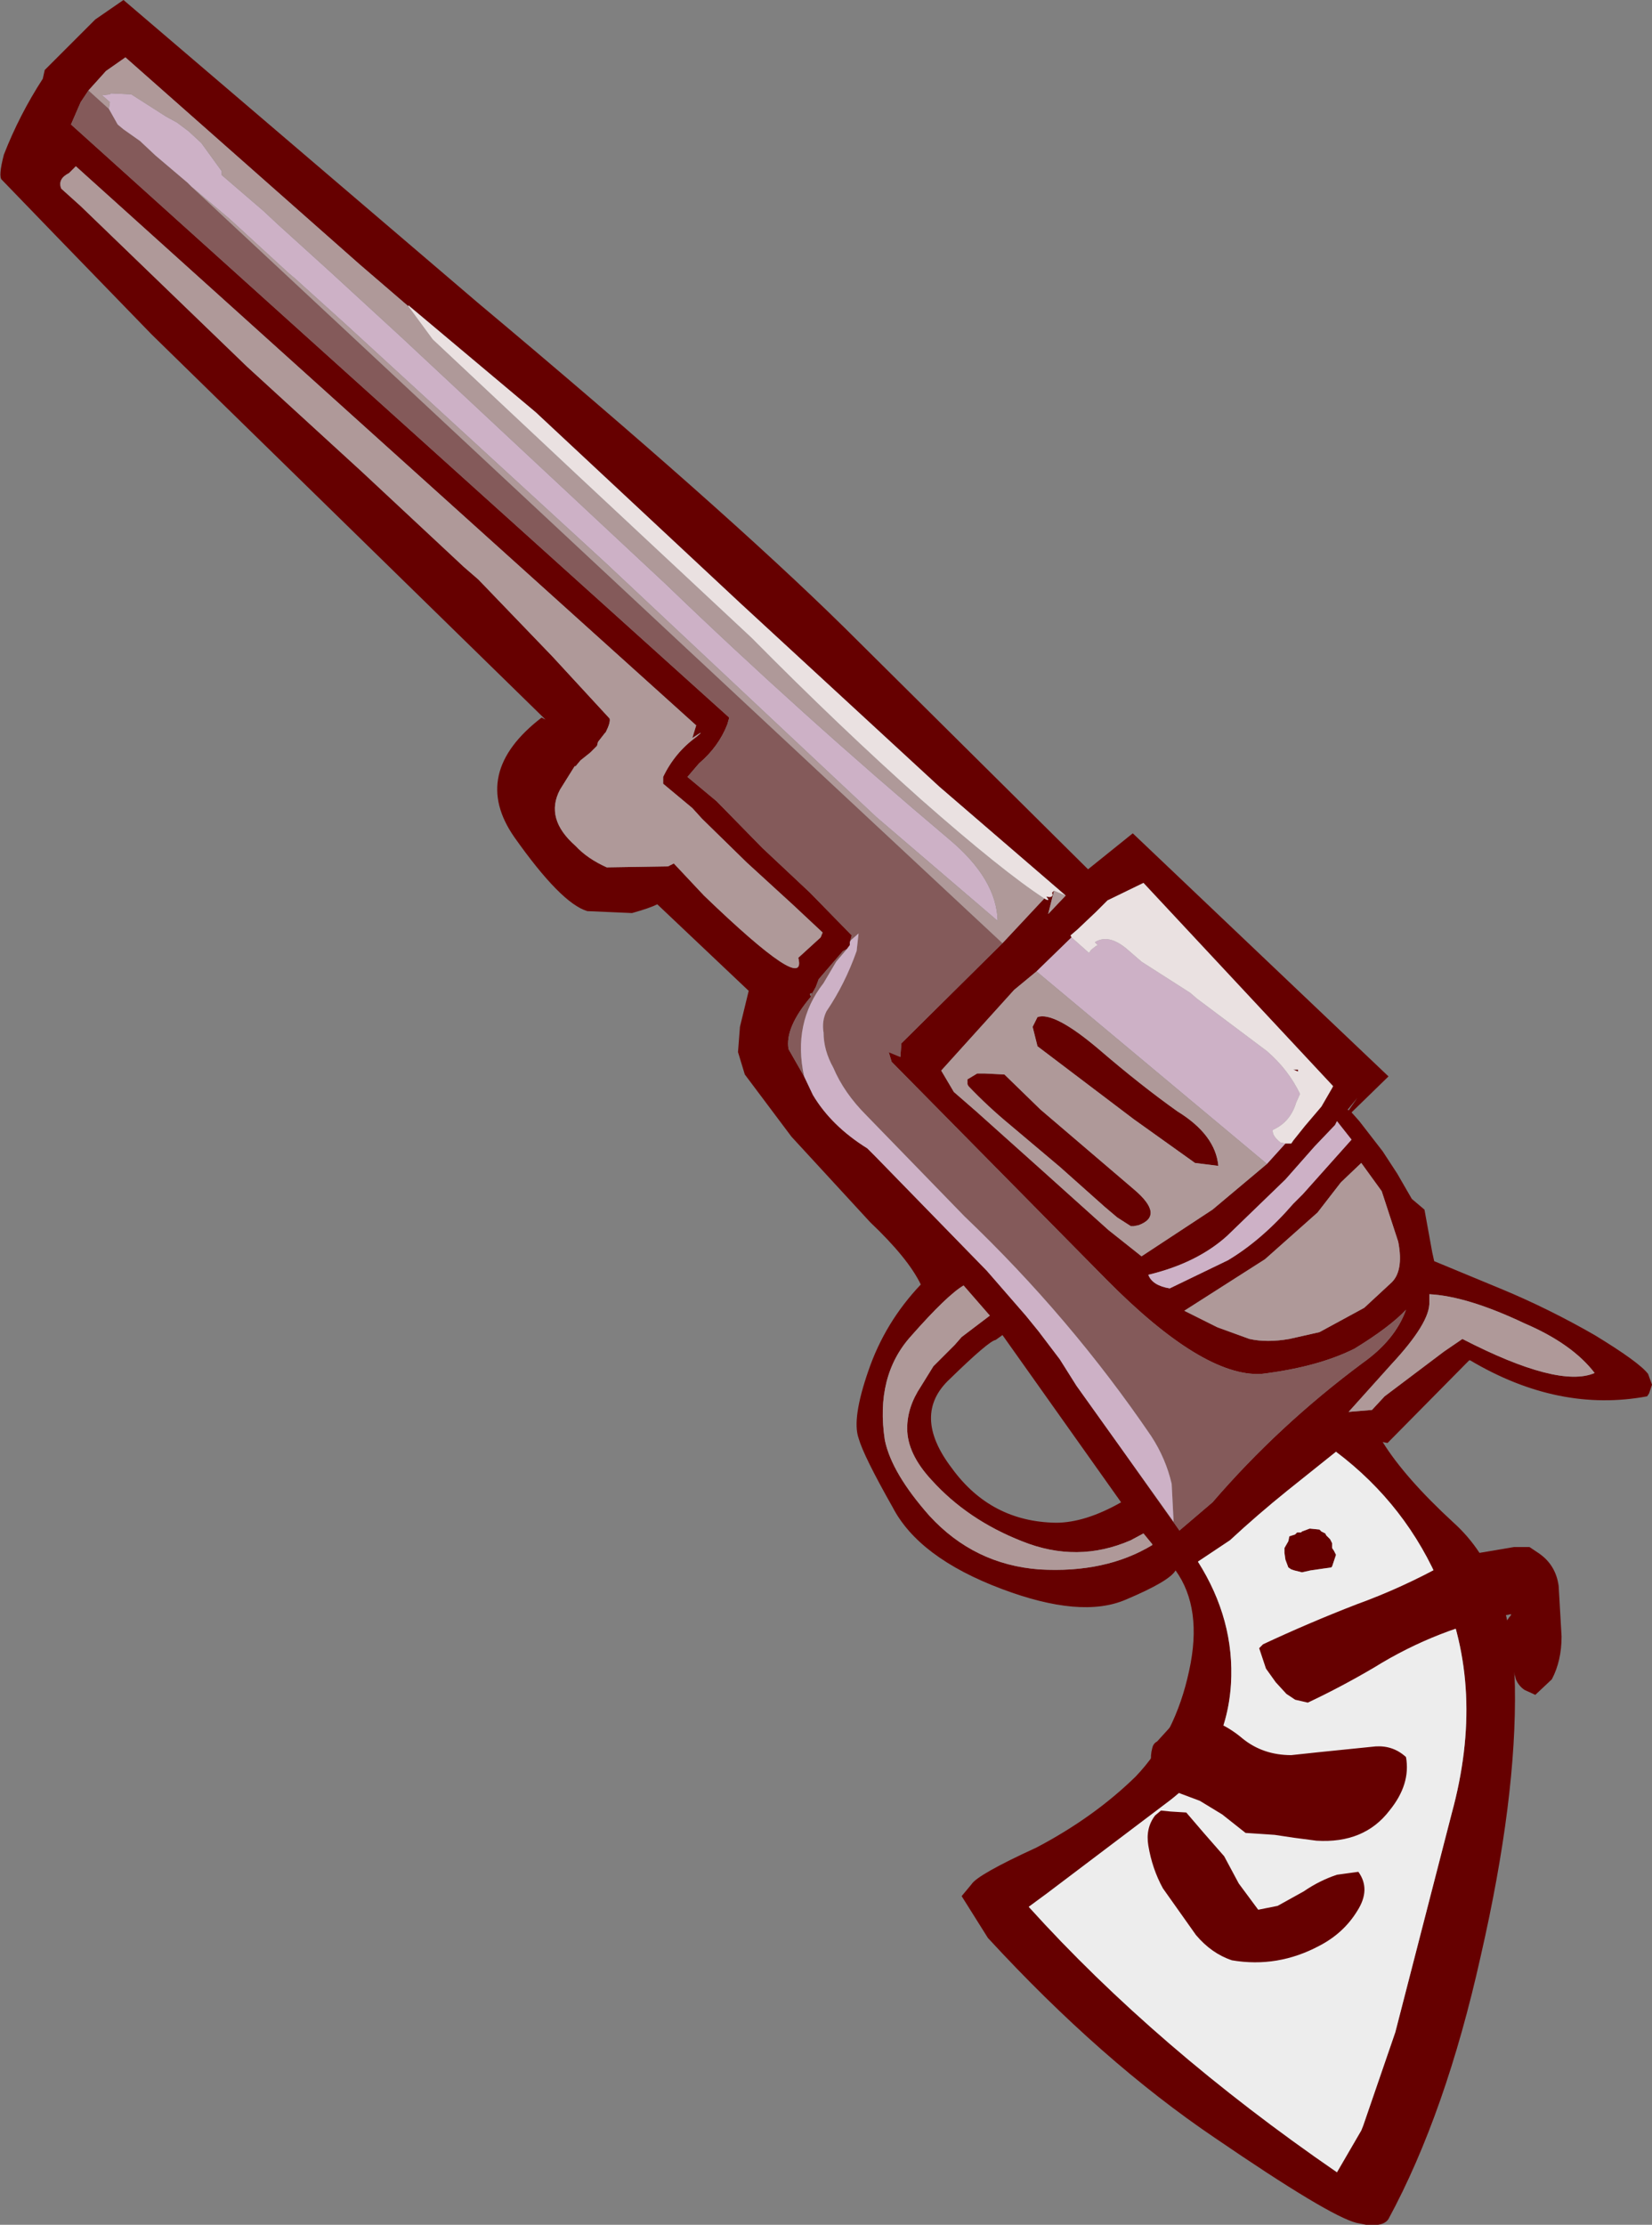
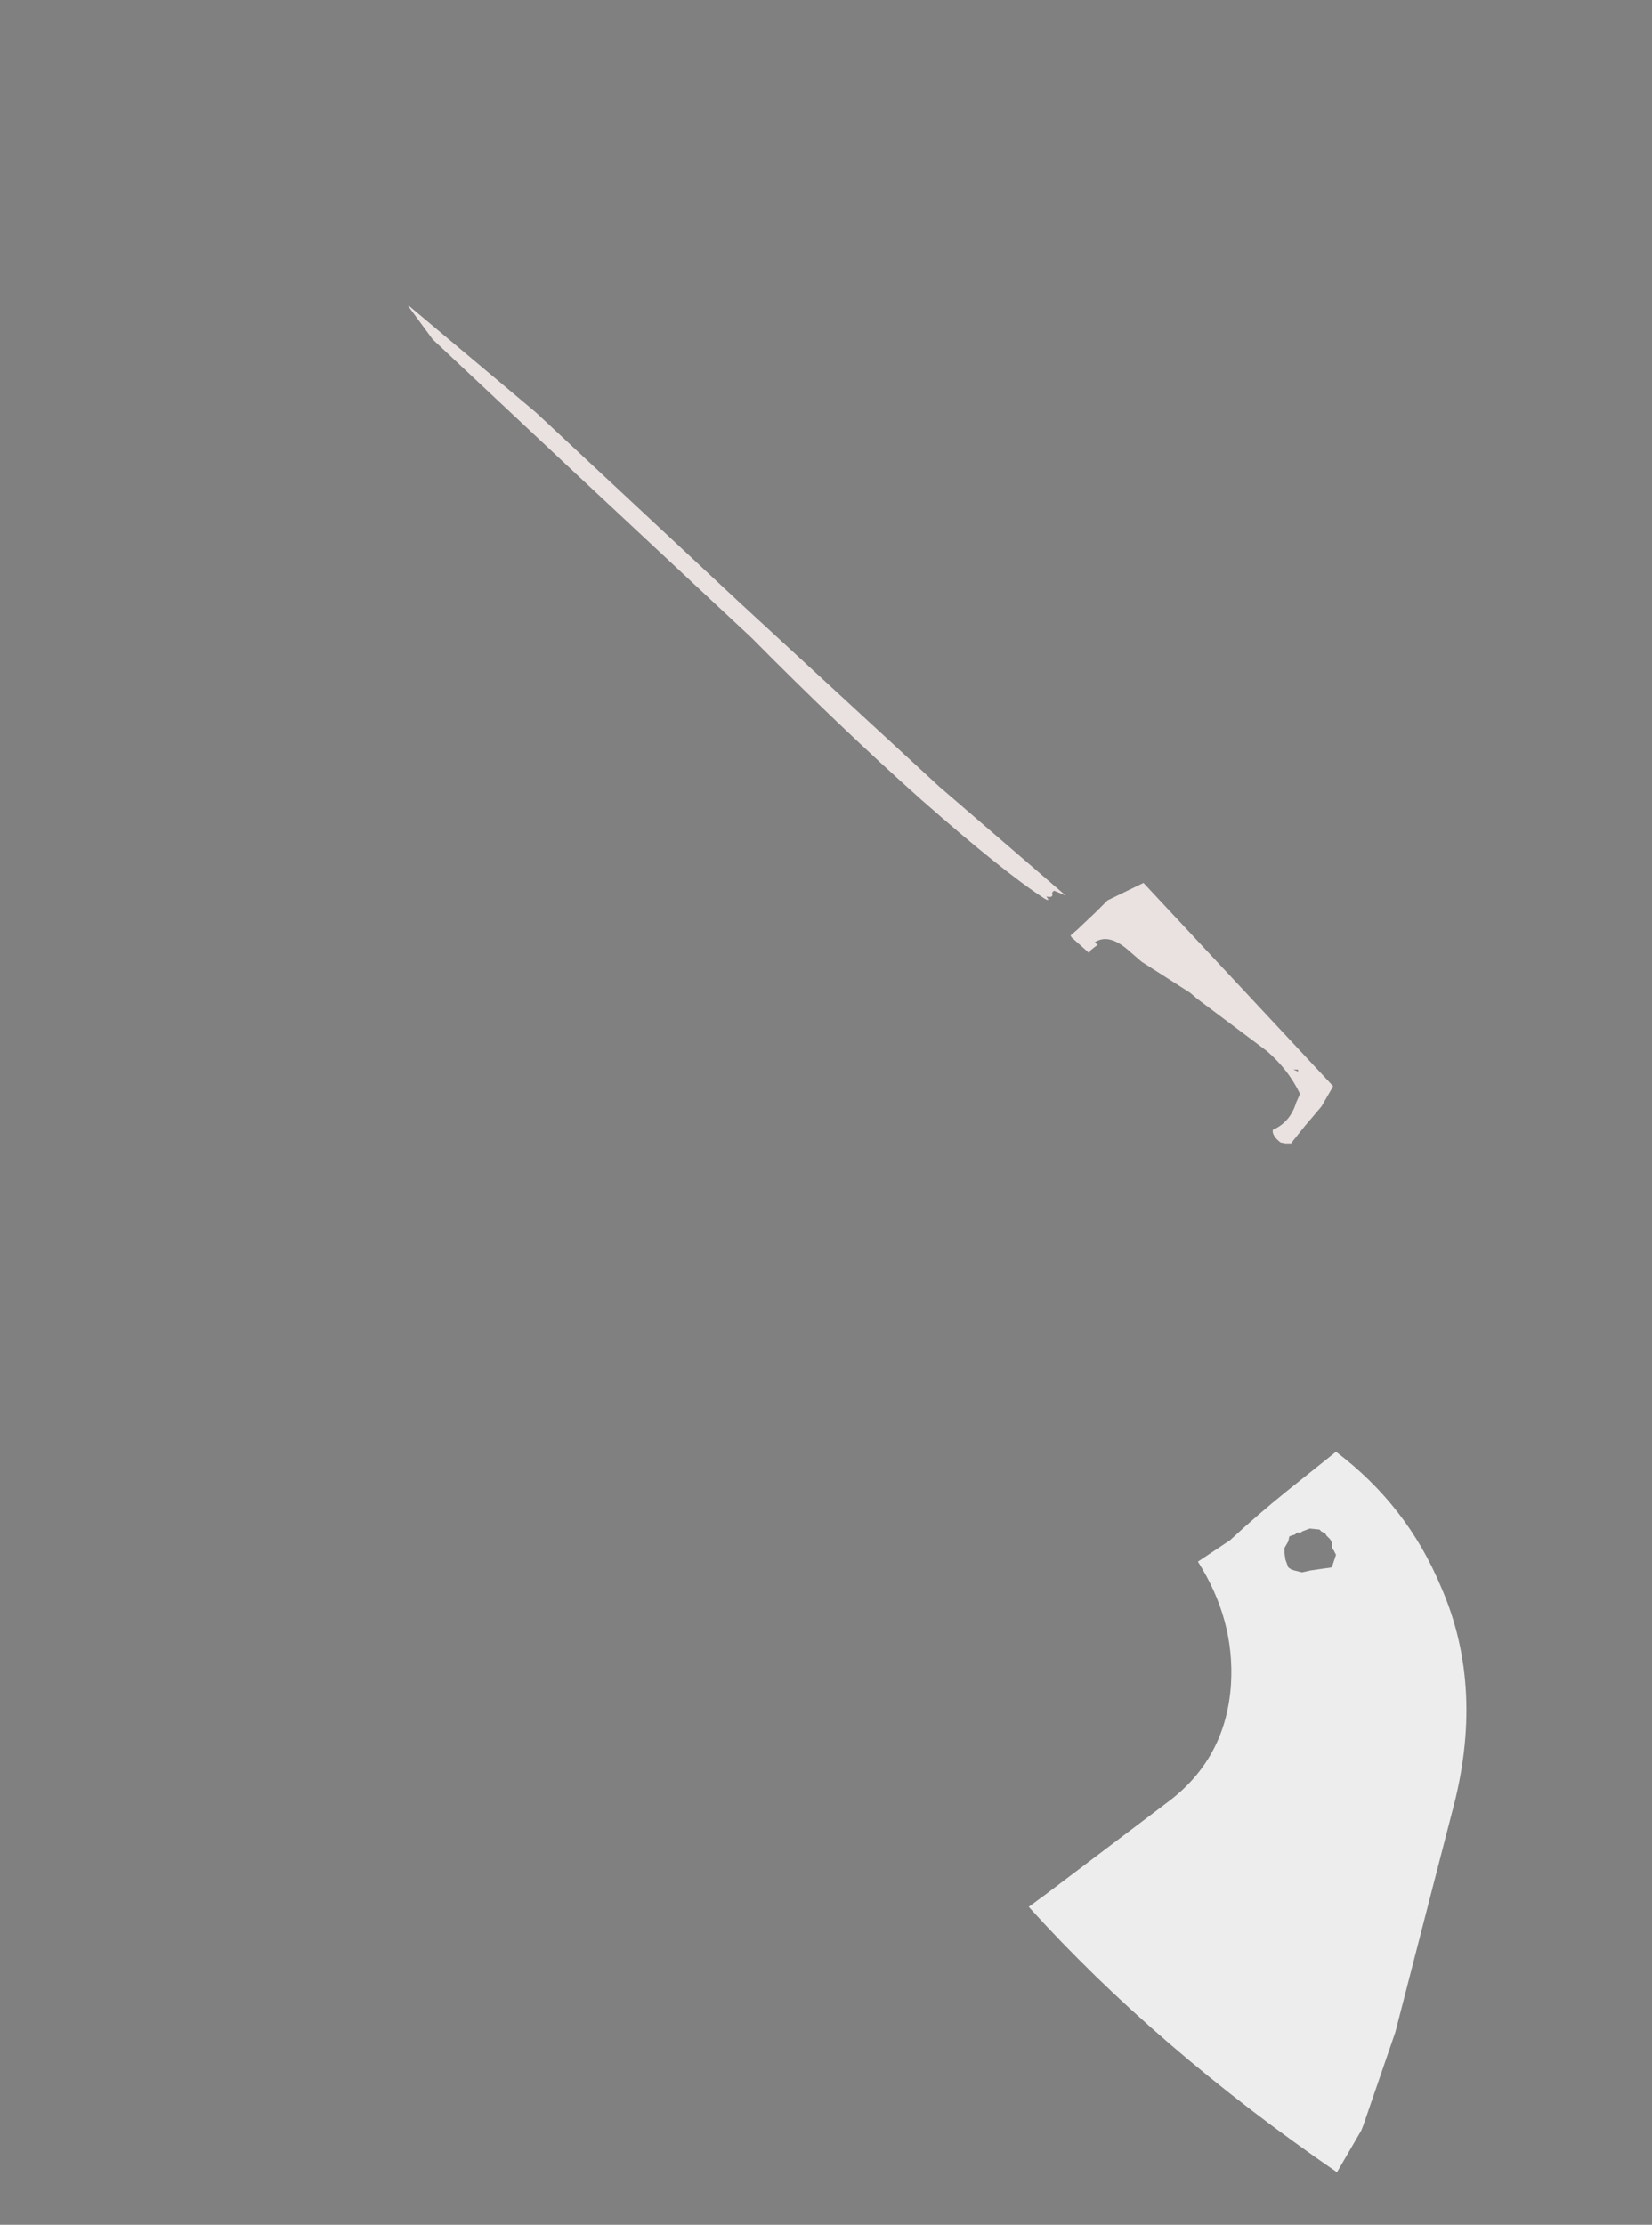
<svg xmlns="http://www.w3.org/2000/svg" height="114.4px" width="84.95px">
  <rect width="100%" height="100%" fill="#808080" stroke="none" />
  <g transform="matrix(1.0, 0.0, 0.0, 1.0, 42.5, 57.2)">
-     <path d="M13.45 -12.5 L15.75 -14.35 28.9 -1.85 27.0 0.0 27.4 0.45 28.6 2.0 29.35 3.15 30.1 4.45 30.75 5.0 31.15 7.2 31.25 7.65 34.75 9.1 Q37.15 10.1 39.5 11.45 41.8 12.85 42.25 13.45 L42.45 14.0 42.3 14.45 42.2 14.6 Q37.65 15.45 33.1 12.75 L33.05 12.75 32.9 12.9 28.85 17.0 28.6 16.95 Q29.75 18.8 32.25 21.1 35.25 23.8 35.4 29.5 35.5 35.25 33.65 43.35 31.85 51.45 28.9 56.9 28.65 57.3 27.75 57.2 L27.25 57.1 Q25.85 56.75 20.0 52.75 14.15 48.8 8.3 42.45 L6.95 40.3 7.45 39.7 Q7.75 39.2 10.8 37.8 13.75 36.25 15.9 34.15 17.95 32.0 18.65 28.7 19.35 25.5 17.95 23.55 17.65 24.1 15.4 25.05 13.1 26.05 9.0 24.5 4.75 22.9 3.4 20.3 1.9 17.65 1.65 16.75 1.3 15.75 2.15 13.3 3.0 10.8 4.85 8.85 4.2 7.5 2.25 5.65 L-1.8 1.25 -4.2 -1.95 -4.55 -3.1 -4.45 -4.4 -4.0 -6.25 -8.7 -10.7 Q-9.1 -10.5 -10.0 -10.25 L-12.3 -10.35 Q-13.65 -10.75 -16.05 -14.15 -18.35 -17.45 -14.65 -20.3 L-14.45 -20.2 -34.7 -40.0 -39.55 -45.0 -42.4 -47.95 Q-42.6 -48.1 -42.3 -49.25 -41.5 -51.3 -40.3 -53.15 L-40.2 -53.6 -39.25 -54.55 -37.6 -56.2 -36.15 -57.2 -17.95 -41.65 Q-5.3 -31.05 0.9 -24.95 L13.45 -12.5 M12.85 14.05 L15.1 17.2 18.15 21.5 19.85 20.05 Q23.25 16.1 27.55 12.9 29.25 11.7 29.8 10.15 28.95 11.05 27.15 12.15 25.25 13.1 22.35 13.45 19.35 13.6 14.4 8.6 L7.0 1.1 3.35 -2.6 3.2 -3.1 3.8 -2.85 3.85 -3.55 9.05 -8.7 11.2 -11.0 Q11.55 -10.8 11.3 -11.1 11.7 -11.0 11.6 -11.3 L11.7 -11.4 11.4 -10.2 12.3 -11.15 5.8 -16.75 -4.45 -26.2 -14.95 -36.0 -21.5 -41.5 -21.5 -41.45 -24.0 -43.6 -36.05 -54.25 -37.05 -53.55 -37.95 -52.55 -38.35 -51.95 -38.85 -50.8 -5.0 -20.3 -5.1 -19.95 Q-5.55 -18.8 -6.55 -17.95 L-7.15 -17.25 -5.65 -16.0 -3.3 -13.6 -0.85 -11.3 1.3 -9.1 1.2 -8.75 1.2 -8.6 1.05 -8.4 0.85 -8.3 -0.4 -6.85 -0.55 -6.45 -0.8 -6.0 -0.75 -6.15 -0.85 -6.1 -0.85 -6.05 -0.8 -5.95 Q-2.15 -4.35 -1.95 -3.25 L-1.15 -1.85 -0.7 -0.9 Q0.25 0.7 2.1 1.85 L2.5 2.25 8.25 8.15 10.25 10.45 10.9 11.25 12.0 12.7 12.85 14.05 M8.15 -2.0 L9.15 -1.95 11.0 -0.15 13.4 1.9 15.8 3.95 Q17.4 5.3 16.05 5.8 L15.8 5.85 15.7 5.85 15.65 5.85 14.95 5.4 14.3 4.85 12.0 2.8 9.45 0.65 Q8.3 -0.3 7.3 -1.35 L7.25 -1.45 7.25 -1.7 7.5 -1.85 7.75 -2.0 8.15 -2.0 M10.8 -7.25 L9.65 -6.3 5.9 -2.15 6.55 -1.05 7.7 -0.05 11.05 2.95 14.5 6.05 16.2 7.4 19.85 5.0 22.65 2.65 23.6 1.6 23.9 1.6 24.0 1.45 24.6 0.7 25.45 -0.3 26.0 -1.25 26.05 -1.35 16.3 -11.8 14.45 -10.9 13.85 -10.3 12.9 -9.4 12.55 -9.1 12.6 -9.0 10.8 -7.25 M10.6 -4.4 L10.85 -4.9 Q11.7 -5.2 14.0 -3.25 16.15 -1.4 18.05 -0.05 20.0 1.15 20.15 2.75 L18.95 2.6 15.8 0.35 10.85 -3.4 10.6 -4.4 M24.05 -2.2 L24.25 -2.2 24.25 -2.1 24.0 -2.2 24.05 -2.2 M26.8 -0.15 L26.85 -0.1 27.3 -0.75 26.85 -0.2 26.8 -0.15 M31.0 9.35 L31.0 9.75 Q31.05 10.8 29.05 12.95 L26.85 15.4 28.05 15.3 28.7 14.6 31.75 12.3 32.7 11.65 Q37.65 14.2 39.5 13.4 38.35 11.9 35.9 10.85 32.95 9.45 31.0 9.35 M26.25 0.45 L26.15 0.65 25.1 1.75 23.6 3.45 20.6 6.35 Q19.05 7.75 16.55 8.35 16.75 8.9 17.65 9.05 L20.65 7.6 Q22.4 6.55 24.0 4.7 L24.5 4.2 27.0 1.4 26.25 0.45 M28.55 4.05 L27.5 2.6 26.45 3.6 25.25 5.15 22.55 7.55 18.4 10.2 20.1 11.05 21.75 11.65 Q22.65 11.85 23.8 11.65 L25.35 11.3 27.65 10.05 29.0 8.8 Q29.7 8.2 29.4 6.65 L28.55 4.05 M23.7 19.45 Q22.15 20.7 20.75 22.0 L19.1 23.1 Q21.0 26.1 20.8 29.4 20.55 33.25 17.5 35.5 L11.35 40.15 10.4 40.85 Q16.95 48.1 26.25 54.5 L27.5 52.35 27.6 52.1 29.25 47.3 32.15 36.05 Q33.9 29.65 31.6 24.4 29.85 20.2 26.2 17.45 L23.7 19.45 M24.4 21.6 L24.45 21.55 24.85 21.4 25.35 21.45 25.45 21.55 25.65 21.65 25.7 21.75 25.9 21.95 26.0 22.15 26.0 22.4 26.1 22.55 26.2 22.75 26.0 23.35 25.95 23.4 25.6 23.45 24.9 23.55 24.45 23.65 24.05 23.55 23.9 23.5 23.75 23.4 23.6 23.0 23.55 22.65 23.55 22.4 23.75 22.05 23.8 21.8 24.1 21.7 24.2 21.6 24.4 21.6 M8.4 10.45 L7.05 8.9 Q6.2 9.4 4.35 11.5 2.5 13.55 3.0 16.85 3.35 18.55 5.3 20.75 7.6 23.25 10.95 23.5 14.35 23.7 16.75 22.25 L16.75 22.2 16.3 21.65 15.65 22.0 Q12.9 23.2 10.05 22.05 7.25 20.95 5.4 18.9 4.15 17.55 4.15 16.25 4.15 15.15 4.85 14.1 L5.5 13.05 6.6 11.95 6.95 11.55 8.4 10.45 M9.05 11.45 L8.7 11.7 Q8.35 11.75 6.35 13.7 4.35 15.55 6.45 18.3 8.45 21.05 11.8 21.1 13.3 21.1 15.15 20.05 L9.05 11.45 M-18.65 -28.05 L-17.9 -27.4 -14.1 -23.45 -11.15 -20.25 Q-11.1 -20.05 -11.35 -19.55 L-11.4 -19.5 -11.75 -19.05 -11.8 -18.85 -12.15 -18.5 -12.65 -18.1 -12.9 -17.8 -12.95 -17.8 -13.7 -16.6 Q-14.5 -15.1 -12.9 -13.7 -12.3 -13.05 -11.3 -12.6 L-8.15 -12.65 Q-7.95 -12.75 -7.85 -12.8 L-6.3 -11.15 Q-0.95 -6.0 -1.45 -7.95 L-0.3 -9.0 -0.2 -9.25 -1.75 -10.7 -4.1 -12.85 -6.4 -15.1 -6.9 -15.65 -7.8 -16.4 -8.4 -16.9 -8.4 -17.25 Q-7.8 -18.5 -6.7 -19.3 -6.15 -19.75 -6.9 -19.25 L-6.7 -19.9 -38.6 -48.65 -38.95 -48.3 Q-39.55 -48.0 -39.35 -47.5 L-38.35 -46.6 -29.8 -38.35 -23.9 -32.95 -18.65 -28.05" fill="#660000" fill-rule="evenodd" stroke="none" />
-     <path d="M12.85 14.05 L17.85 21.05 17.75 19.1 Q17.45 17.8 16.7 16.65 12.55 10.55 7.1 5.35 L2.05 0.15 Q0.9 -1.0 0.35 -2.3 -0.15 -3.2 -0.15 -4.1 -0.25 -4.7 0.0 -5.2 0.95 -6.6 1.55 -8.3 L1.65 -9.2 1.25 -8.85 1.2 -8.75 1.3 -9.1 -0.85 -11.3 -3.3 -13.6 -5.65 -16.0 -7.15 -17.25 -6.55 -17.95 Q-5.55 -18.8 -5.1 -19.95 L-5.0 -20.3 -38.85 -50.8 -38.35 -51.95 -37.95 -52.55 -36.9 -51.6 -36.45 -50.8 -36.15 -50.55 -35.3 -49.95 -34.5 -49.2 -32.85 -47.8 -32.75 -47.7 -32.65 -47.6 9.05 -8.7 3.85 -3.55 3.8 -2.85 3.2 -3.1 3.35 -2.6 7.0 1.1 14.4 8.6 Q19.35 13.6 22.35 13.45 25.25 13.1 27.15 12.15 28.95 11.05 29.8 10.15 29.25 11.7 27.55 12.9 23.25 16.1 19.85 20.05 L18.15 21.5 15.1 17.2 12.85 14.05 M1.05 -8.4 L0.5 -7.75 -0.15 -6.65 Q-1.75 -4.6 -1.15 -1.85 L-1.95 -3.25 Q-2.15 -4.35 -0.8 -5.95 L-0.8 -6.0 -0.55 -6.45 -0.4 -6.85 0.85 -8.3 1.05 -8.4" fill="#845a5a" fill-rule="evenodd" stroke="none" />
-     <path d="M1.2 -8.75 L1.25 -8.85 1.65 -9.2 1.55 -8.3 Q0.95 -6.6 0.0 -5.2 -0.25 -4.7 -0.15 -4.1 -0.15 -3.2 0.35 -2.3 0.9 -1.0 2.05 0.15 L7.1 5.35 Q12.55 10.55 16.7 16.65 17.45 17.8 17.75 19.1 L17.85 21.05 12.85 14.05 12.0 12.7 10.9 11.25 10.25 10.45 8.25 8.15 2.5 2.25 2.1 1.85 Q0.25 0.7 -0.7 -0.9 L-1.15 -1.85 Q-1.75 -4.6 -0.15 -6.65 L0.5 -7.75 1.05 -8.4 1.2 -8.6 1.2 -8.75 M-32.65 -47.6 L-32.75 -47.7 -32.85 -47.8 -34.5 -49.2 -35.3 -49.95 -36.15 -50.55 -36.45 -50.8 -36.9 -51.6 -36.85 -51.95 -37.25 -52.3 -36.85 -52.35 -36.8 -52.4 -35.75 -52.35 -33.95 -51.2 -33.4 -50.9 -32.8 -50.45 -32.15 -49.85 -31.1 -48.4 -31.1 -48.2 -28.95 -46.35 -28.2 -45.65 -25.55 -43.25 -21.85 -39.85 -8.25 -27.15 Q-1.35 -20.5 6.3 -14.05 8.75 -12.0 8.8 -9.85 L2.55 -15.2 -11.35 -28.25 -24.75 -40.55 -27.35 -42.9 -27.65 -43.15 -30.7 -45.95 -32.65 -47.6 M10.8 -7.25 L12.6 -9.0 13.5 -8.2 13.6 -8.35 13.85 -8.55 13.95 -8.6 13.8 -8.75 Q14.5 -9.2 15.45 -8.4 L16.2 -7.75 18.7 -6.15 19.05 -5.85 22.65 -3.15 Q23.75 -2.2 24.35 -0.95 L24.15 -0.5 Q23.85 0.5 22.95 0.9 22.9 1.2 23.35 1.55 L23.6 1.6 22.65 2.65 10.8 -7.25 M26.25 0.45 L27.0 1.4 24.5 4.2 24.0 4.7 Q22.4 6.55 20.65 7.6 L17.65 9.05 Q16.75 8.9 16.55 8.35 19.05 7.75 20.6 6.35 L23.6 3.45 25.1 1.75 26.15 0.65 26.25 0.45" fill="#cdb1c6" fill-rule="evenodd" stroke="none" />
-     <path d="M9.05 -8.7 L-32.65 -47.6 -30.7 -45.95 -27.65 -43.15 -27.35 -42.9 -24.75 -40.55 -11.35 -28.25 2.55 -15.2 8.8 -9.85 Q8.75 -12.0 6.3 -14.05 -1.35 -20.5 -8.25 -27.15 L-21.85 -39.85 -25.55 -43.25 -28.2 -45.65 -28.95 -46.35 -31.1 -48.2 -31.1 -48.4 -32.15 -49.85 -32.8 -50.45 -33.4 -50.9 -33.95 -51.2 -35.75 -52.35 -36.8 -52.4 -36.85 -52.35 -37.25 -52.3 -36.85 -51.95 -36.9 -51.6 -37.95 -52.55 -37.05 -53.55 -36.05 -54.25 -24.0 -43.6 -21.5 -41.45 -20.25 -39.75 -12.95 -32.9 -3.85 -24.4 Q0.7 -19.8 4.85 -16.1 9.05 -12.4 11.2 -11.0 L9.05 -8.7 M8.15 -2.0 L7.75 -2.0 7.5 -1.85 7.25 -1.7 7.25 -1.45 7.3 -1.35 Q8.3 -0.3 9.45 0.65 L12.0 2.8 14.3 4.85 14.95 5.4 15.65 5.85 15.7 5.85 15.8 5.85 16.05 5.8 Q17.4 5.3 15.8 3.95 L13.4 1.9 11.0 -0.15 9.15 -1.95 8.15 -2.0 M22.65 2.65 L19.85 5.0 16.2 7.4 14.5 6.05 11.05 2.95 7.7 -0.05 6.55 -1.05 5.9 -2.15 9.65 -6.3 10.8 -7.25 22.65 2.65 M12.3 -11.15 L11.4 -10.2 11.7 -11.4 12.3 -11.15 M10.6 -4.4 L10.85 -3.4 15.8 0.35 18.95 2.6 20.15 2.75 Q20.0 1.15 18.05 -0.05 16.15 -1.4 14.0 -3.25 11.7 -5.2 10.85 -4.9 L10.6 -4.4 M31.0 9.35 Q32.95 9.45 35.9 10.85 38.35 11.9 39.5 13.4 37.65 14.2 32.7 11.65 L31.75 12.3 28.7 14.6 28.05 15.3 26.85 15.4 29.05 12.95 Q31.05 10.8 31.0 9.75 L31.0 9.35 M28.55 4.05 L29.4 6.65 Q29.7 8.2 29.0 8.8 L27.65 10.05 25.35 11.3 23.8 11.65 Q22.65 11.85 21.75 11.65 L20.1 11.05 18.4 10.2 22.55 7.55 25.25 5.15 26.45 3.6 27.5 2.6 28.55 4.05 M8.4 10.45 L6.95 11.55 6.6 11.95 5.5 13.05 4.85 14.1 Q4.15 15.15 4.15 16.25 4.15 17.55 5.4 18.9 7.25 20.95 10.05 22.05 12.9 23.2 15.65 22.0 L16.3 21.65 16.75 22.2 16.75 22.25 Q14.35 23.7 10.95 23.5 7.6 23.25 5.3 20.75 3.35 18.55 3.0 16.85 2.5 13.55 4.35 11.5 6.2 9.4 7.05 8.9 L8.4 10.45 M-18.65 -28.05 L-23.9 -32.95 -29.8 -38.35 -38.35 -46.6 -39.35 -47.5 Q-39.55 -48.0 -38.95 -48.3 L-38.6 -48.65 -6.7 -19.9 -6.9 -19.25 Q-6.15 -19.75 -6.7 -19.3 -7.8 -18.5 -8.4 -17.25 L-8.4 -16.9 -7.8 -16.4 -6.9 -15.65 -6.4 -15.1 -4.1 -12.85 -1.75 -10.7 -0.2 -9.25 -0.3 -9.0 -1.45 -7.95 Q-0.95 -6.0 -6.3 -11.15 L-7.85 -12.8 Q-7.95 -12.75 -8.15 -12.65 L-11.3 -12.6 Q-12.3 -13.05 -12.9 -13.7 -14.5 -15.1 -13.7 -16.6 L-12.95 -17.8 -12.9 -17.8 -12.65 -18.1 -12.15 -18.5 -11.8 -18.85 -11.75 -19.05 -11.4 -19.5 -11.35 -19.55 Q-11.1 -20.05 -11.15 -20.25 L-14.1 -23.45 -17.9 -27.4 -18.65 -28.05" fill="#af9999" fill-rule="evenodd" stroke="none" />
    <path d="M12.6 -9.0 L12.55 -9.1 12.9 -9.4 13.85 -10.3 14.45 -10.9 16.3 -11.8 26.05 -1.35 26.0 -1.25 25.45 -0.3 24.6 0.7 24.0 1.45 23.9 1.6 23.6 1.6 23.35 1.55 Q22.9 1.2 22.95 0.9 23.85 0.5 24.15 -0.5 L24.35 -0.95 Q23.75 -2.2 22.65 -3.15 L19.05 -5.85 18.7 -6.15 16.2 -7.75 15.45 -8.4 Q14.5 -9.2 13.8 -8.75 L13.95 -8.6 13.85 -8.55 13.6 -8.35 13.5 -8.2 12.6 -9.0 M11.7 -11.4 L11.6 -11.3 Q11.7 -11.0 11.3 -11.1 11.55 -10.8 11.2 -11.0 9.05 -12.4 4.85 -16.1 0.7 -19.8 -3.85 -24.4 L-12.95 -32.9 -20.25 -39.75 -21.5 -41.45 -21.5 -41.5 -14.95 -36.0 -4.45 -26.2 5.8 -16.75 12.3 -11.15 11.7 -11.4 M24.05 -2.2 L24.0 -2.2 24.25 -2.1 24.25 -2.2 24.05 -2.2" fill="#eae1e1" fill-rule="evenodd" stroke="none" />
    <path d="M24.4 21.6 L24.2 21.6 24.1 21.7 23.8 21.8 23.75 22.05 23.55 22.4 23.55 22.65 23.6 23.0 23.75 23.4 23.9 23.5 24.05 23.55 24.45 23.65 24.9 23.55 25.6 23.45 25.95 23.4 26.0 23.35 26.2 22.75 26.1 22.55 26.0 22.4 26.0 22.15 25.9 21.95 25.7 21.75 25.65 21.65 25.45 21.55 25.35 21.45 24.85 21.4 24.45 21.55 24.4 21.6 M23.7 19.45 L26.2 17.45 Q29.85 20.2 31.6 24.4 33.9 29.65 32.15 36.05 L29.25 47.3 27.6 52.1 27.5 52.35 26.25 54.5 Q16.95 48.1 10.4 40.85 L11.35 40.15 17.5 35.5 Q20.55 33.25 20.8 29.4 21.0 26.1 19.1 23.1 L20.75 22.0 Q22.15 20.7 23.7 19.45" fill="#ededed" fill-rule="evenodd" stroke="none" />
-     <path d="M35.35 22.35 L36.15 22.35 36.6 22.65 Q37.5 23.25 37.65 24.35 L37.8 26.95 Q37.8 28.2 37.3 29.15 L36.45 29.95 35.9 29.7 Q35.6 29.5 35.45 29.15 L35.15 28.05 34.9 26.95 Q34.75 26.35 35.2 25.85 L35.2 25.8 Q31.45 26.5 28.15 28.55 26.45 29.55 24.75 30.35 L24.1 30.2 23.65 29.9 23.1 29.3 22.6 28.6 22.25 27.55 22.45 27.35 Q24.8 26.25 27.25 25.3 29.6 24.45 31.85 23.2 L32.4 22.85 35.35 22.35 M18.3 30.95 Q20.05 31.05 21.4 32.2 22.45 33.05 23.9 33.05 L25.3 32.9 28.25 32.6 Q29.15 32.55 29.8 33.15 30.05 34.55 28.95 35.9 27.65 37.6 25.2 37.45 L24.05 37.3 23.05 37.15 21.55 37.05 20.35 36.1 19.2 35.4 18.0 34.95 16.95 34.45 16.8 34.2 16.7 33.45 Q16.65 33.05 16.75 32.7 16.8 32.45 17.0 32.35 L18.0 31.25 18.3 31.0 18.3 30.95 M17.2 35.9 L17.7 35.95 18.5 36.0 19.4 37.05 20.45 38.25 21.2 39.65 22.2 41.0 23.2 40.8 24.55 40.05 Q25.35 39.5 26.25 39.2 L27.35 39.05 Q28.0 39.95 27.3 41.05 26.6 42.2 25.35 42.85 23.2 44.0 20.85 43.6 19.8 43.25 19.0 42.3 L17.3 39.9 Q16.75 38.9 16.55 37.7 16.4 36.8 16.9 36.15 L17.2 35.9" fill="#660000" fill-rule="evenodd" stroke="none" />
  </g>
</svg>